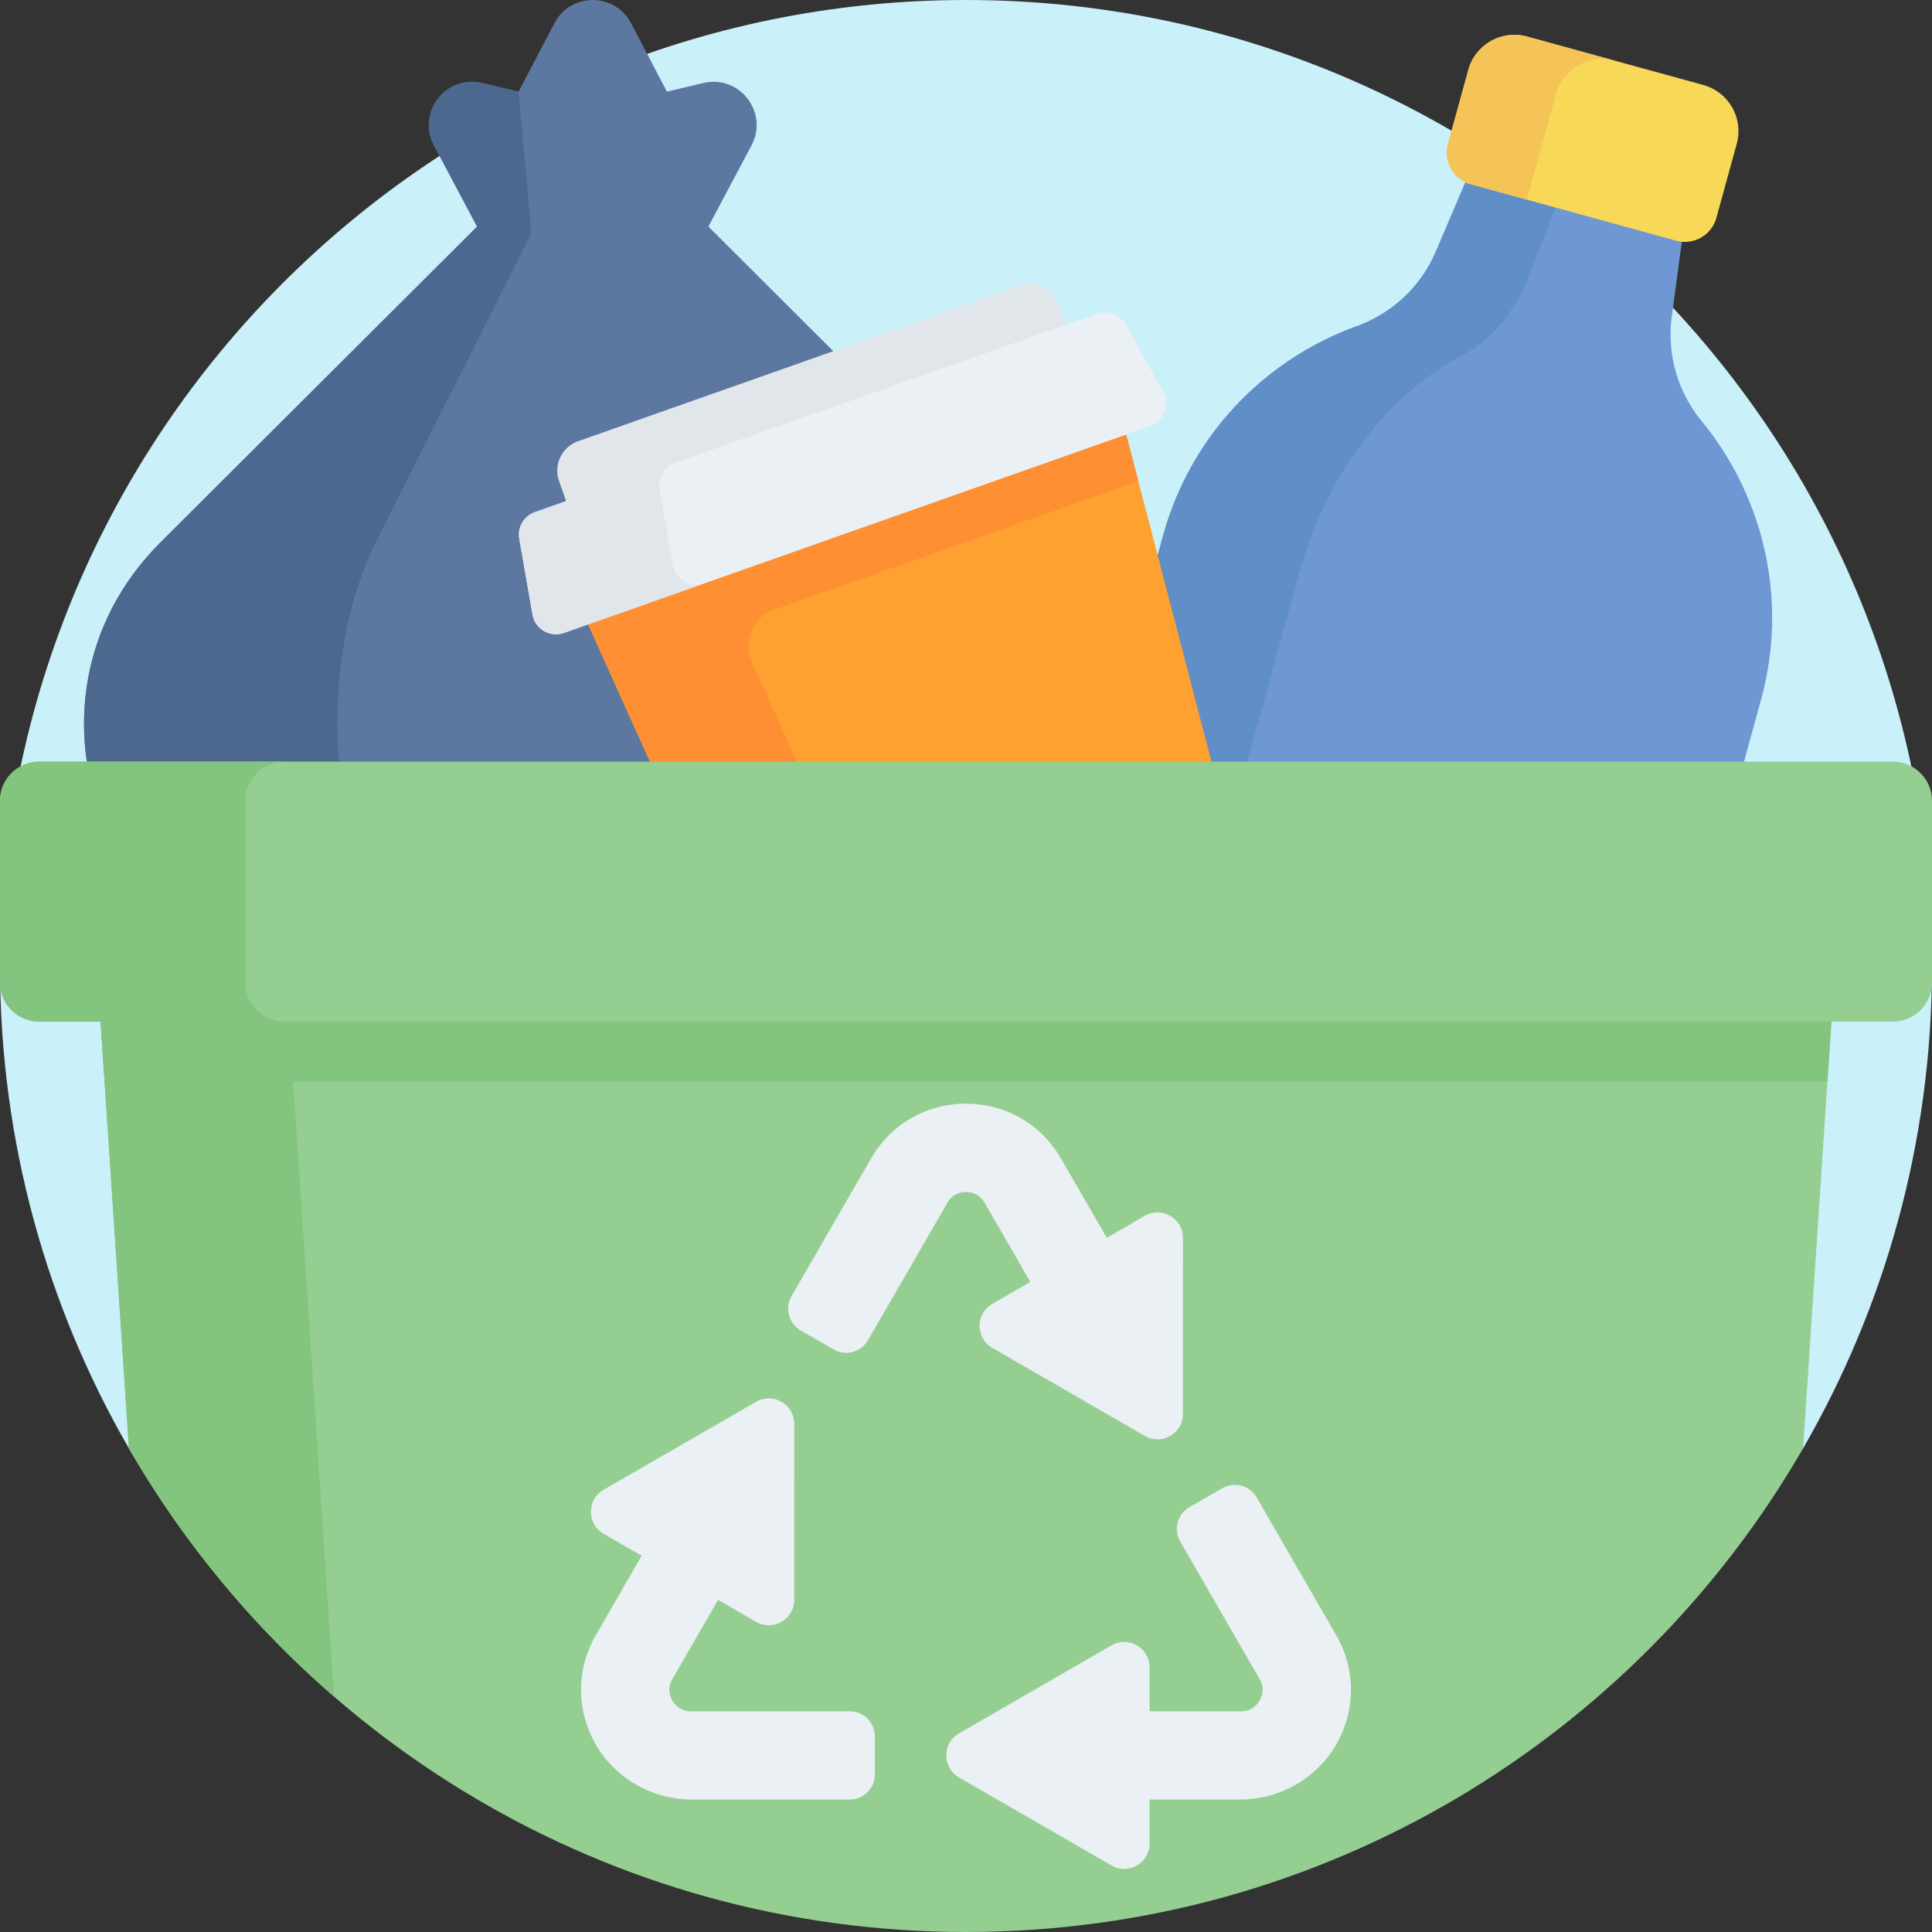
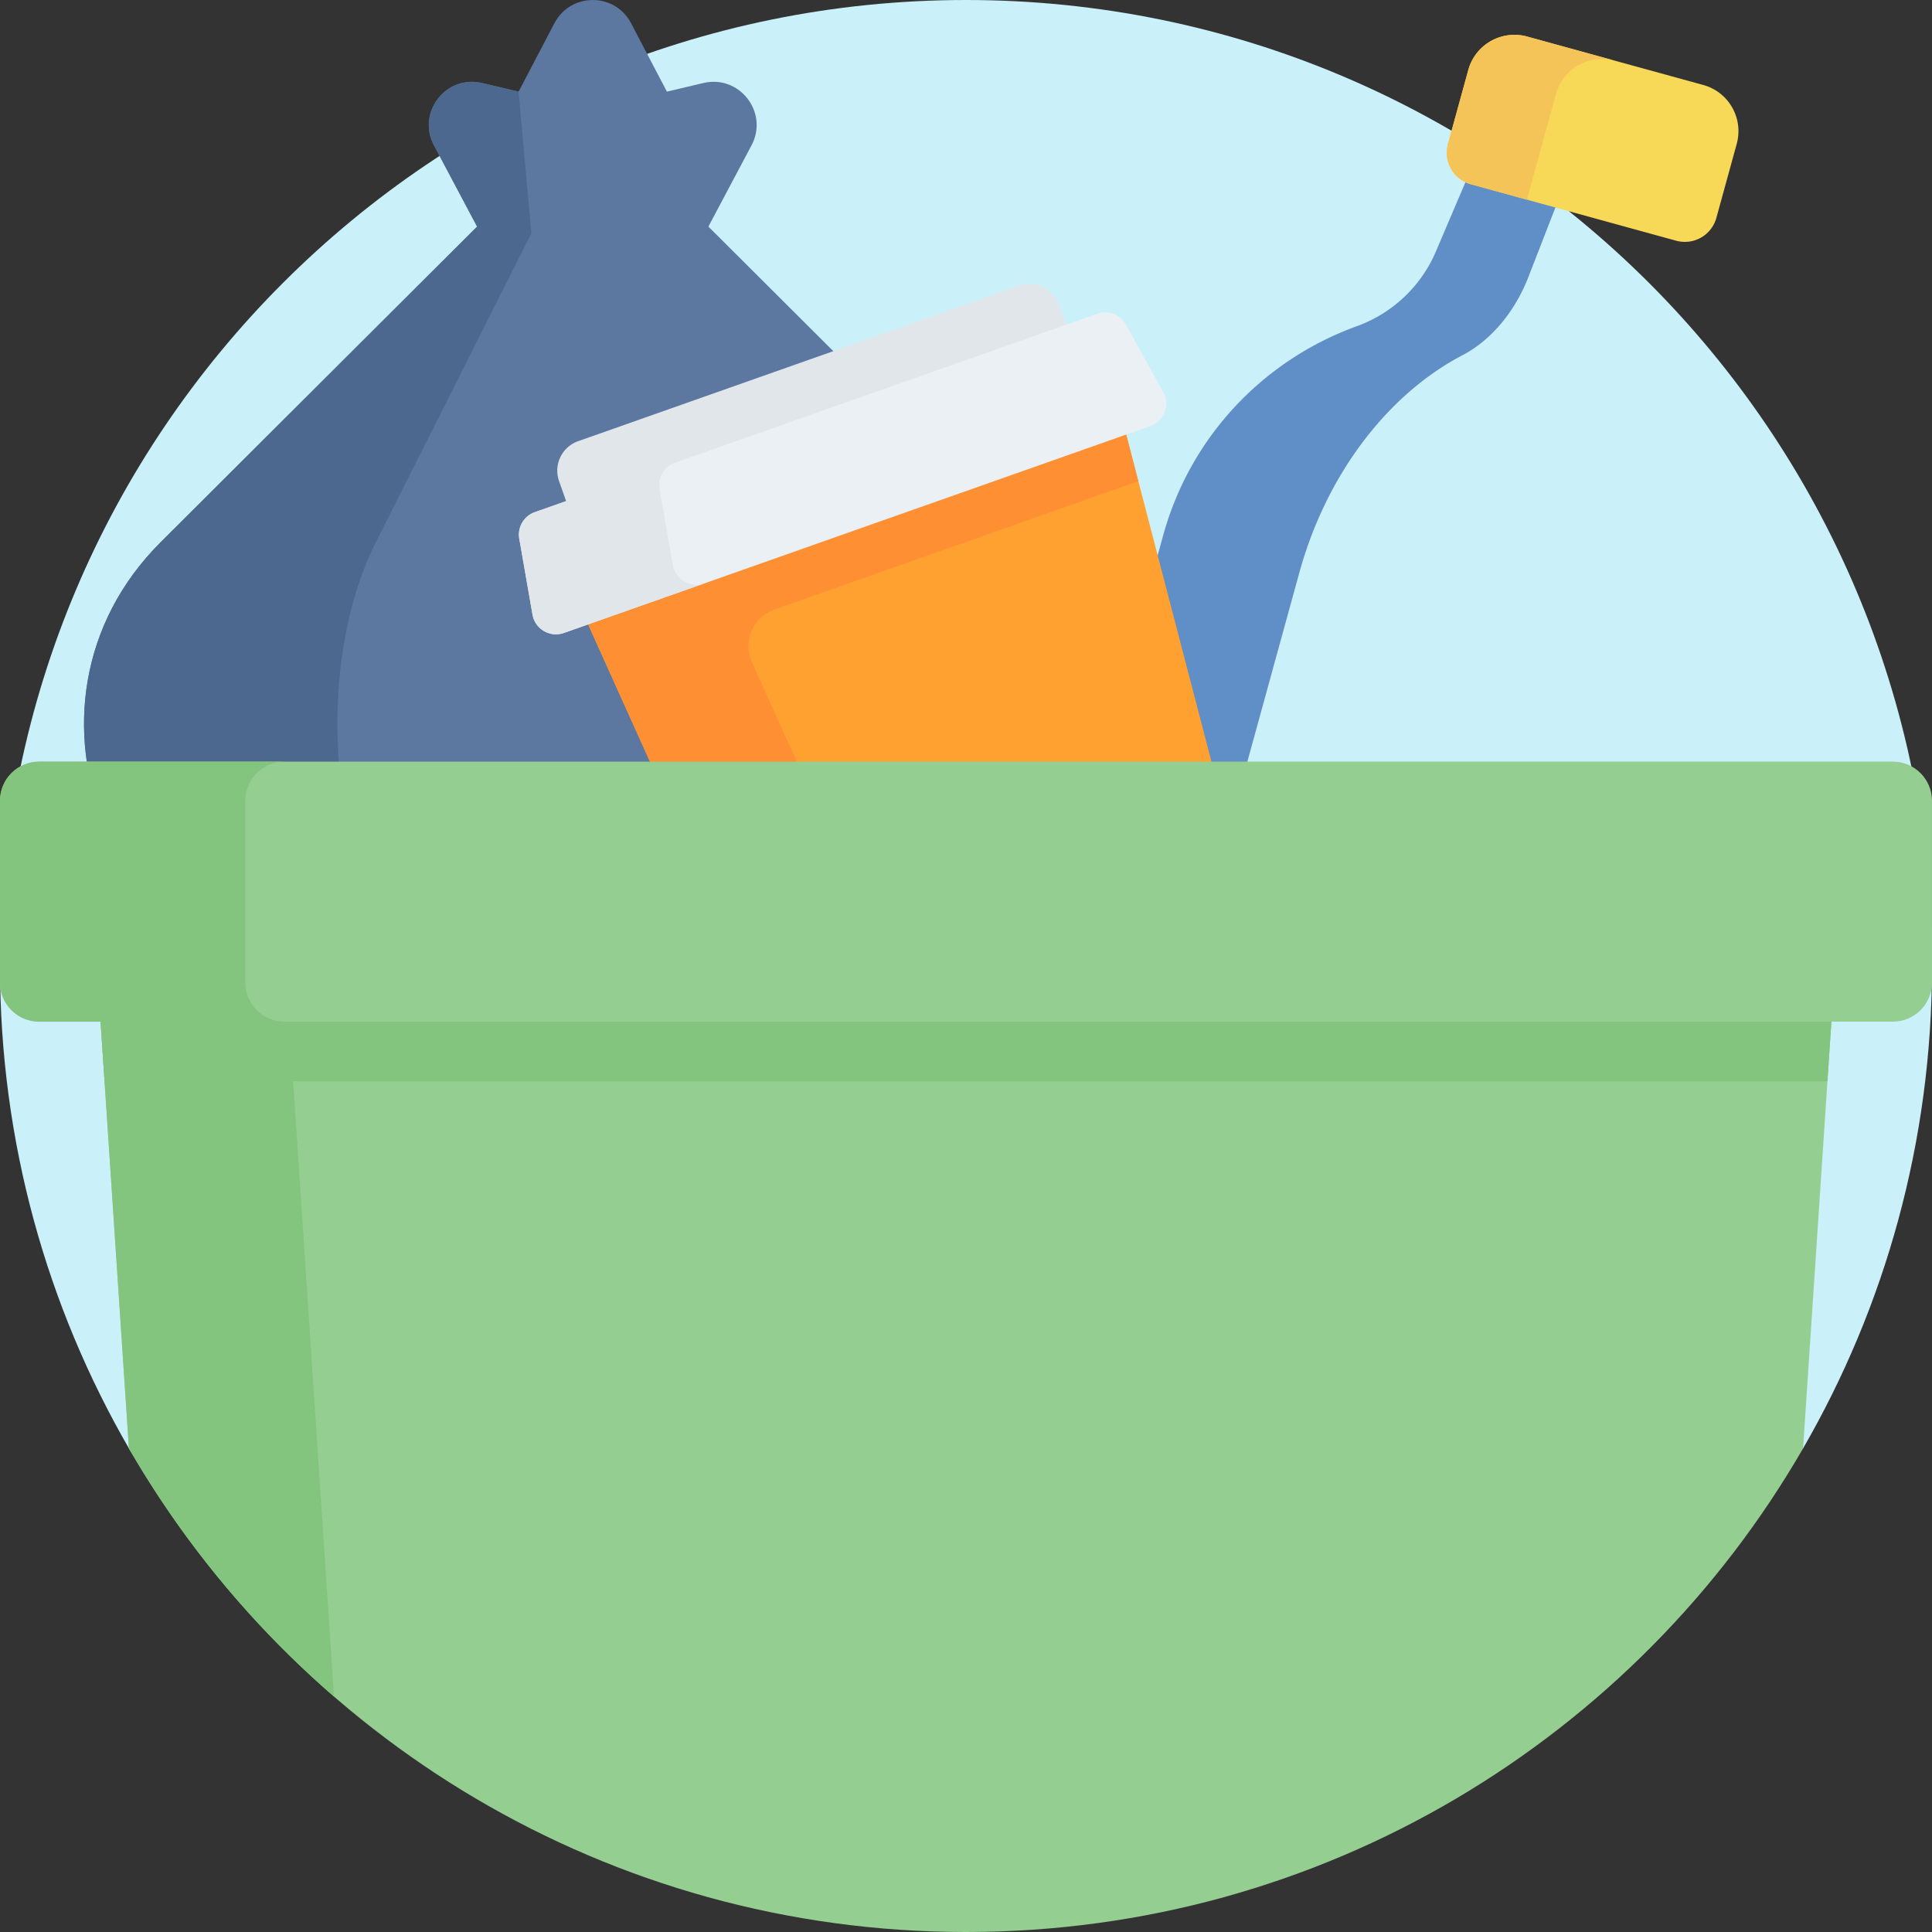
<svg xmlns="http://www.w3.org/2000/svg" width="512" height="512">
  <rect width="100%" height="100%" fill="#333333" stroke="none" />
  <path fill="#caf0f9" d="M512 256c0 46.57-12.44 90.23-34.17 127.85-84.661 21.345-127.02 64.351-221.83 64.351-64.04 0-122.6-23.52-167.49-62.39-21.57-18.68-39.98 22.899-54.34-1.961C12.44 346.23 0 302.57 0 256 0 114.62 114.62 0 256 0s256 114.62 256 256" />
  <path fill="#5c77a0" d="M181.713 54.049h-49.257l-89.885 89.643C-.76 186.906 29.845 260.933 91.041 260.933h132.087c61.196 0 91.801-74.027 48.47-117.241z" />
  <path fill="#4d688e" d="M123.944 260.928H91.052c-61.206 0-91.802-74.023-48.481-117.236l89.887-89.642h12.265l-45.112 89.642c-21.744 43.213-6.385 117.236 24.333 117.236" />
  <path fill="#5c77a0" d="m199.155 38.527-12.373 23.307h-59.399L115.01 38.527c-4.625-8.713 3.17-18.804 12.771-16.523l9.647 2.282 9.494-18.13c4.303-8.208 16.033-8.208 20.32 0l9.494 18.13 9.647-2.282c9.602-2.281 17.396 7.81 12.772 16.523" />
  <path fill="#4d688e" d="M140.812 61.834h-13.43L115.01 38.527c-4.625-8.713 3.17-18.804 12.771-16.523l9.647 2.282z" />
-   <path fill="#6e97d3" d="M390.186 356.393c-8.181-2.25-14.534-7.849-17.997-14.91a7.382 7.382 0 0 0-10.704-2.943c-6.586 4.298-14.916 5.86-23.097 3.611-8.174-2.248-14.534-7.849-17.997-14.91a7.382 7.382 0 0 0-10.704-2.943c-6.586 4.298-14.909 5.862-23.09 3.612-15.512-4.265-24.482-20.576-19.581-36.056l13.087-47.594 28.134-102.316c7.349-26.725 27.08-46.717 51.304-55.489 9.423-3.413 17.03-10.548 20.966-19.765l.549-1.288 9.205-21.59 56.091 15.423-3.128 23.261-.187 1.388c-1.337 9.931 1.559 19.955 7.913 27.706 16.326 19.923 23.069 47.194 15.721 73.919l-28.134 102.316-13.087 47.594c-3.703 15.808-19.751 25.24-35.264 20.974" />
  <path fill="#608ec6" d="M405.027 73.434c-3.615 9.305-9.96 16.787-17.488 20.721-19.339 10.116-35.886 30.983-43.234 57.708l-41.221 149.91c-2.824 9.208-1.868 18.405 1.826 25.035a28.3 28.3 0 0 1-18.315 1.103c-15.512-4.265-24.475-20.574-19.581-36.056l13.088-47.597 28.133-102.313c7.349-26.725 27.087-46.715 51.311-55.487 9.423-3.413 17.03-10.548 20.959-19.767l9.761-22.876 23.742 6.528z" />
  <path fill="#f7d857" d="m460.252 38.121-5.393 19.613a8.67 8.67 0 0 1-10.657 6.06l-54.425-14.965a8.67 8.67 0 0 1-6.06-10.657l5.393-19.613c1.858-6.758 8.844-10.731 15.602-8.872l46.669 12.833c6.757 1.857 10.73 8.843 8.871 15.601" />
  <path fill="#f4c458" d="M427.936 16.073c-6.76-1.859-13.743 2.113-15.602 8.872l-7.692 27.972-14.868-4.088a8.67 8.67 0 0 1-6.06-10.657l5.393-19.613c1.858-6.758 8.844-10.731 15.602-8.872z" />
  <path fill="#e1e6ea" d="m270.038 75.699-116.825 41.219a8.29 8.29 0 0 0-5.06 10.576l5.249 14.877 132.461-46.736-5.249-14.877a8.29 8.29 0 0 0-10.576-5.059" />
  <path fill="#ffa131" d="m329.145 276.571-95.898 33.835a12.04 12.04 0 0 1-14.98-6.407l-68.643-152.36L294.62 100.48l42.167 161.701a12.036 12.036 0 0 1-7.642 14.39" />
  <path fill="#ff8f33" d="m301.674 127.524-96.457 34.033c-5.669 2-8.415 8.42-5.946 13.901l52.572 116.695c2.57 5.702 9.077 8.482 14.977 6.401L233.245 310.4a12.03 12.03 0 0 1-14.977-6.401l-68.644-152.365 144.999-51.16z" />
  <path fill="#eaf0f4" d="M290.773 83.141 141.74 135.724a6.32 6.32 0 0 0-4.124 7.045l3.5 20.094c.671 3.852 4.643 6.177 8.33 4.876l155.418-54.836c3.687-1.301 5.321-5.604 3.426-9.024l-9.885-17.841a6.32 6.32 0 0 0-7.632-2.897" />
  <path fill="#e1e6ea" d="m186.634 154.612-37.186 13.12c-3.691 1.302-7.662-1.022-8.328-4.871l-3.505-20.092a6.33 6.33 0 0 1 4.13-7.05l37.185-13.12a6.33 6.33 0 0 0-4.13 7.05l3.505 20.092c.668 3.849 4.638 6.173 8.329 4.871" />
  <path fill="#94ce91" d="m486.82 248.44-2.53 38.12-6.46 97.29C433.59 460.45 350.81 512 256 512S78.41 460.45 34.17 383.85l-6.46-97.29-2.53-38.12z" />
  <path fill="#83c47e" d="m486.82 248.44-2.53 38.12H27.71l-2.53-38.12z" />
  <path fill="#83c47e" d="M88.51 449.61a257.3 257.3 0 0 1-54.34-65.76l-9-135.41h49.98z" />
  <path fill="#94ce91" d="M501.615 270.749H10.385C4.65 270.749 0 266.099 0 260.363v-48.14c0-5.736 4.65-10.385 10.385-10.385h491.229c5.736 0 10.385 4.65 10.385 10.385v48.14c.001 5.736-4.649 10.386-10.384 10.386" />
  <path fill="#83c47e" d="M75.38 270.753H10.39c-5.74 0-10.39-4.65-10.39-10.39v-48.14c0-5.73 4.65-10.38 10.39-10.38h64.99c-5.74 0-10.39 4.65-10.39 10.38v48.14c0 5.74 4.65 10.39 10.39 10.39" />
  <g fill="#eaf0f4">
-     <path d="m313.484 328.049-.005 46.641a6.65 6.65 0 0 1-1.687 4.469c-.01.01-.015.019-.024.029-2.013 2.227-5.451 3.044-8.402 1.337l-40.392-23.315c-4.493-2.597-4.493-9.083 0-11.675l10.065-5.81-12.117-20.996c-1.483-2.563-3.934-2.84-4.921-2.84s-3.438.277-4.921 2.84l-21.04 36.439a6.673 6.673 0 0 1-9.122 2.446l-8.694-5.018a6.684 6.684 0 0 1-2.446-9.127l21.04-36.439c5.256-9.102 14.67-14.539 25.183-14.539s19.926 5.436 25.183 14.539l12.122 20.996 10.065-5.815c4.497-2.594 10.113.65 10.113 5.838M354.078 433.286l-21.039-36.441a6.68 6.68 0 0 0-9.124-2.445l-8.694 5.02a6.68 6.68 0 0 0-2.445 9.124l21.039 36.441c1.48 2.564.493 4.827 0 5.68-.493.854-1.959 2.84-4.919 2.84h-24.241v-11.622c0-5.189-5.618-8.432-10.112-5.838l-40.39 23.322c-4.493 2.595-4.494 9.081 0 11.675l40.39 23.324c4.494 2.595 10.112-.648 10.112-5.838v-11.625H328.5c10.456 0 20.268-5.413 25.526-14.45 5.308-9.121 5.325-20.033.052-29.167M225.183 453.506h-42.078c-2.96 0-4.426-1.986-4.919-2.84s-1.48-3.117 0-5.68l12.121-20.993 10.065 5.811c4.494 2.595 10.112-.649 10.111-5.838l-.002-46.64c0-5.189-5.617-8.432-10.111-5.838l-40.394 23.317c-4.494 2.594-4.495 9.081-.001 11.676l10.068 5.813-12.121 20.993c-5.273 9.134-5.256 20.045.052 29.167 5.258 9.037 15.07 14.45 25.526 14.45h41.683a6.68 6.68 0 0 0 6.68-6.679v-10.039a6.68 6.68 0 0 0-6.68-6.68" />
-   </g>
+     </g>
</svg>